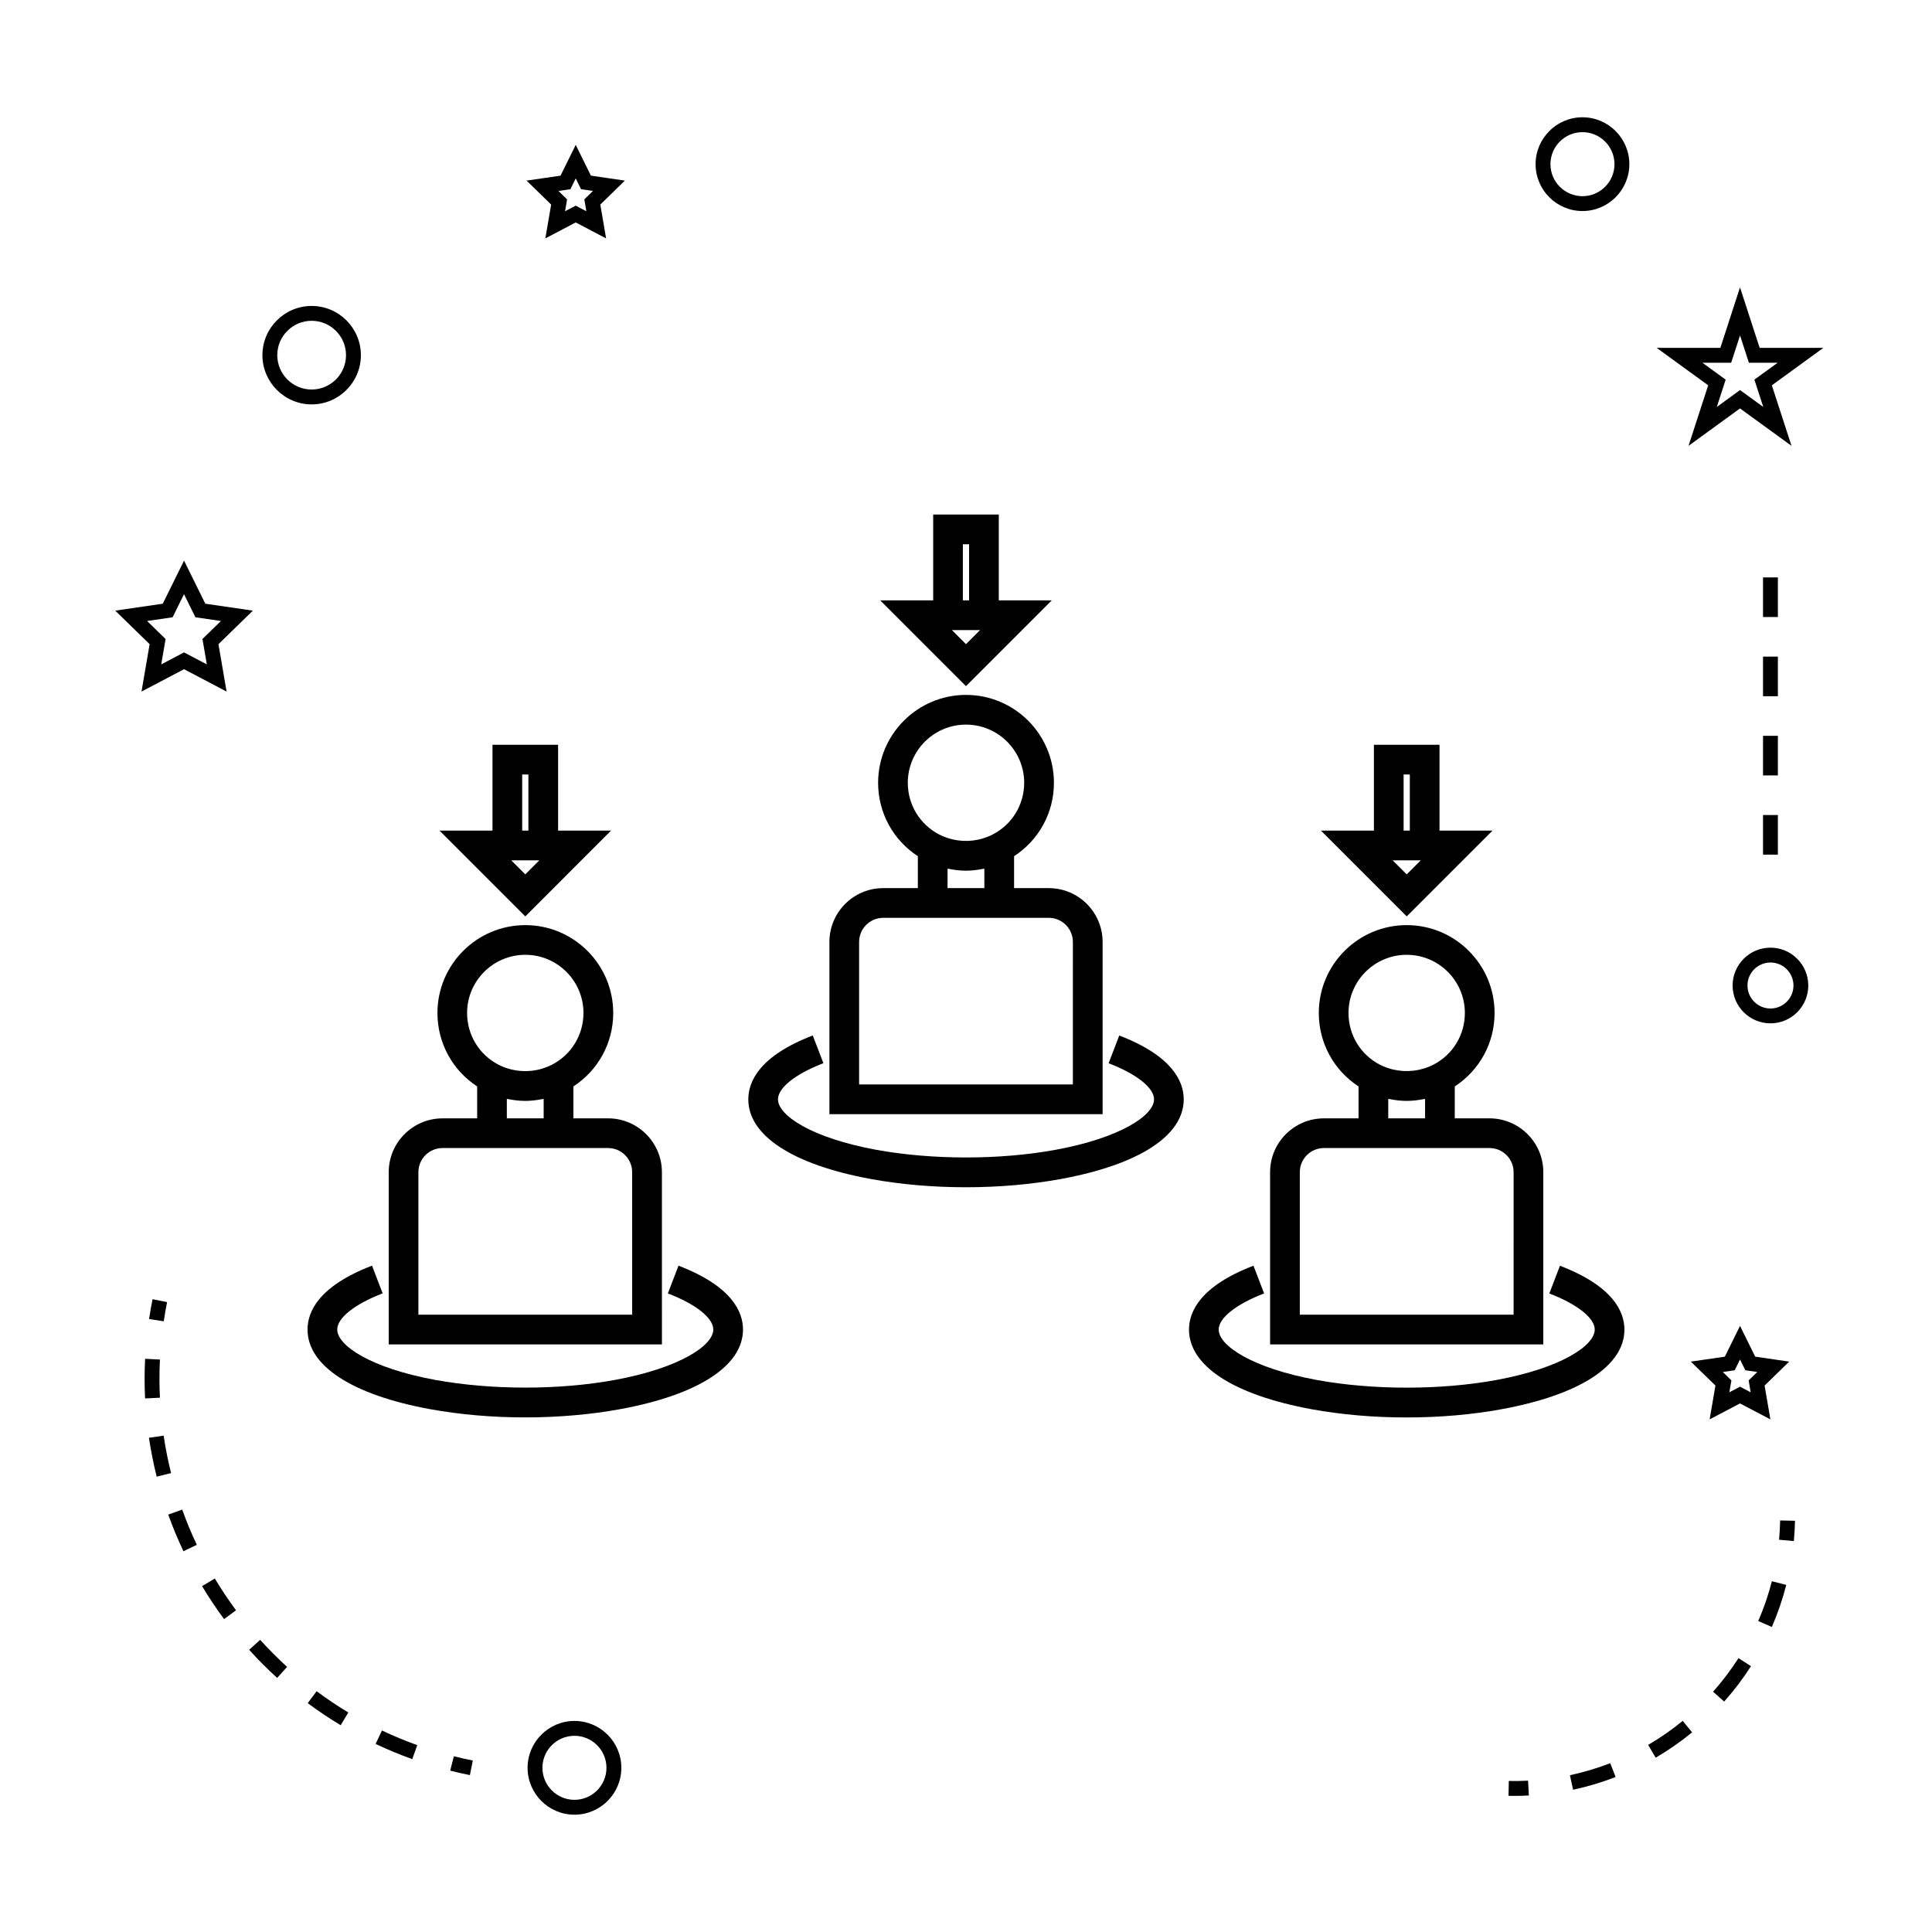
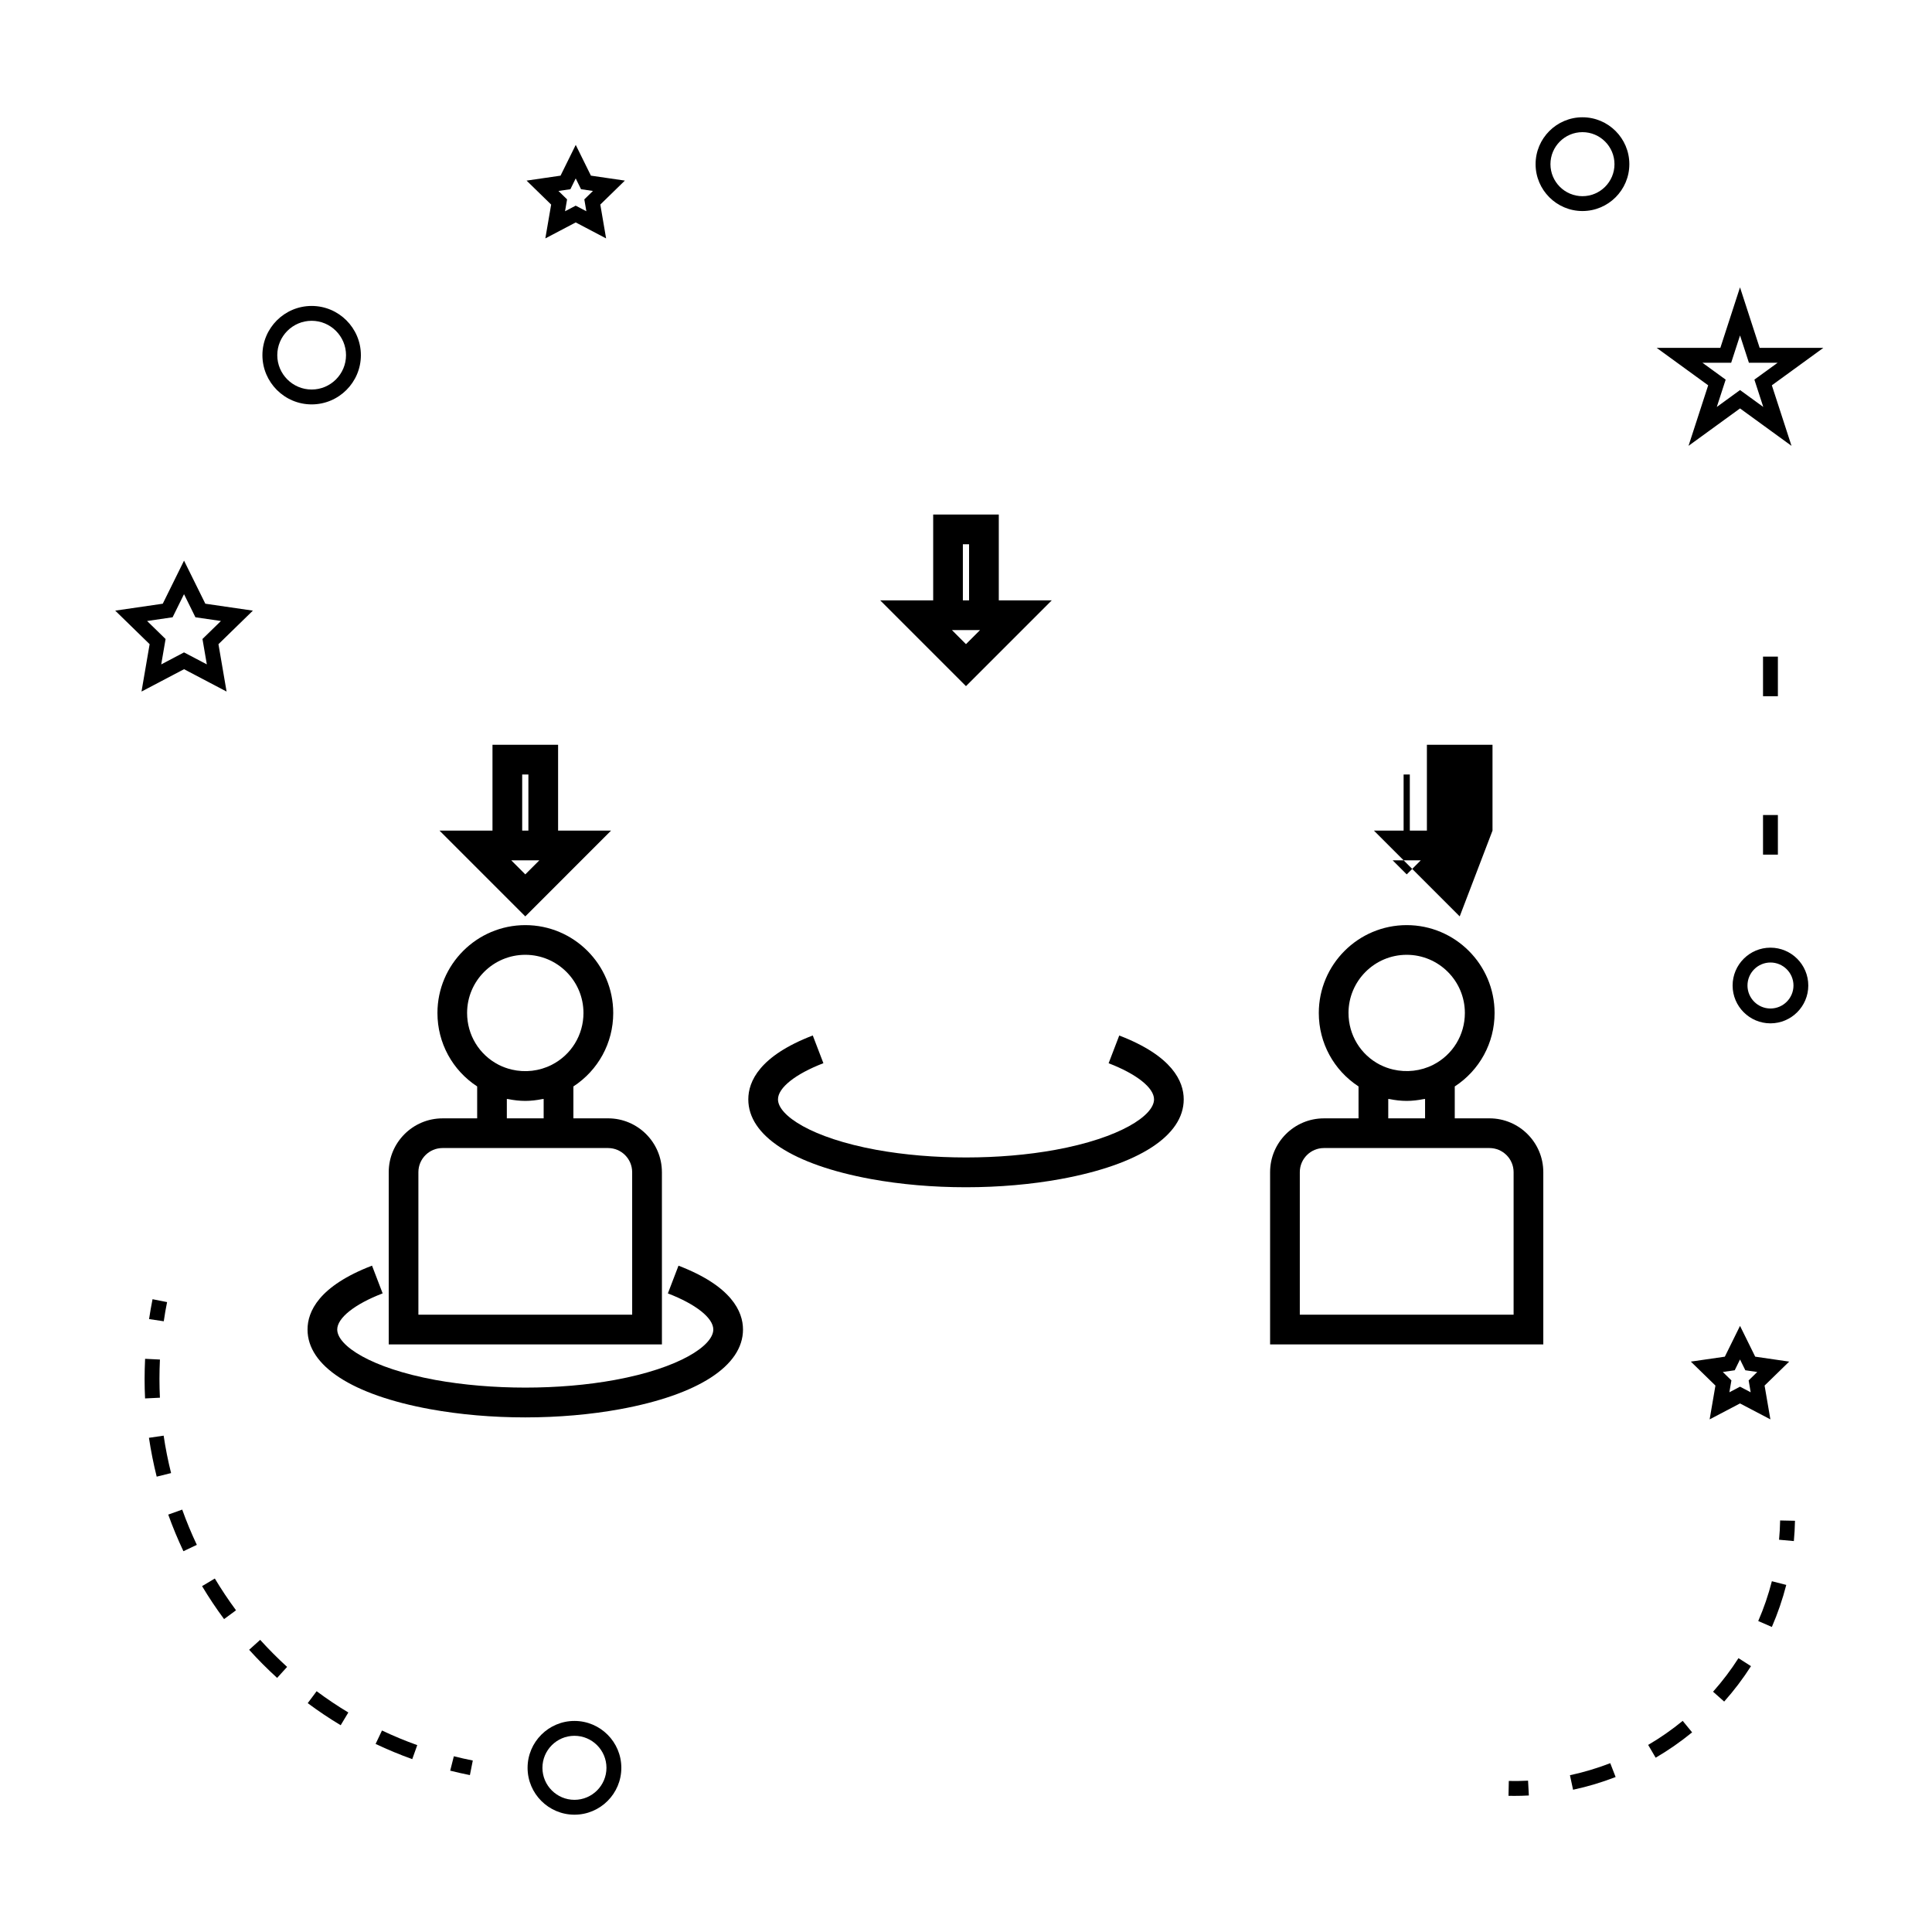
<svg xmlns="http://www.w3.org/2000/svg" fill="#000000" width="800px" height="800px" version="1.1" viewBox="144 144 512 512">
  <g>
    <path d="m319.41 454.63c0-7.863-6.398-14.258-14.258-14.258h-9.199v-8.453c6.555-4.273 10.559-11.504 10.559-19.465 0-12.84-10.449-23.289-23.297-23.289-12.84 0-23.289 10.445-23.289 23.289 0 7.957 3.988 15.188 10.527 19.461v8.461h-9.172c-7.867 0-14.266 6.398-14.266 14.258v45.648h72.402l-0.004-45.652zm-51.625-42.18c0-8.5 6.918-15.418 15.418-15.418 8.508 0 15.422 6.91 15.422 15.418 0 5.824-3.223 11.094-8.406 13.734-3.301 1.68-7.055 2.098-10.605 1.266-1.188-0.285-2.348-0.703-3.469-1.266-0.004 0-0.004-0.004-0.012-0.012-5.144-2.644-8.348-7.894-8.348-13.723zm20.289 22.781v5.137h-9.758v-5.137c0.109 0.027 0.227 0.016 0.336 0.035 1.496 0.301 3.012 0.484 4.555 0.484 1.5 0 2.996-0.184 4.477-0.477 0.129-0.027 0.258-0.016 0.391-0.043zm23.465 57.172h-56.66v-37.773c0-3.519 2.867-6.387 6.391-6.387h43.871c3.519 0 6.387 2.867 6.387 6.387l0.004 37.773z" />
    <path d="m225.5 496.34c0 9.625 11.836 17.316 32.48 21.105 7.957 1.441 16.438 2.18 25.223 2.18 8.691 0 17.387-0.754 25.152-2.184 20.684-3.801 32.547-11.488 32.547-21.102 0-4.723-2.965-11.5-17.094-16.918l-2.816 7.348c7.426 2.852 12.039 6.512 12.039 9.566 0 4.262-8.965 10.219-26.098 13.367-14.695 2.703-32.652 2.703-47.543 0-17.082-3.137-26.02-9.094-26.02-13.367 0-3.059 4.613-6.727 12.035-9.578l-2.816-7.348c-14.125 5.422-17.09 12.195-17.09 16.93z" />
    <path d="m305.94 364.12h-14.039v-22.746h-17.387v22.746h-14.039l22.734 22.734zm-23.555-14.875h1.645v14.871h-1.645zm4.555 22.746-3.731 3.731-3.727-3.731z" />
-     <path d="m436.2 393.62c0-7.863-6.398-14.258-14.258-14.258h-9.199v-8.461c6.555-4.266 10.559-11.5 10.559-19.449 0-12.848-10.449-23.297-23.297-23.297s-23.297 10.449-23.297 23.297c0 7.957 3.988 15.176 10.531 19.449v8.461h-9.18c-7.867 0-14.258 6.398-14.258 14.258v45.648h72.402v-45.648zm-51.625-42.168c0-8.508 6.918-15.422 15.422-15.422 8.508 0 15.422 6.918 15.422 15.422 0 5.82-3.223 11.082-8.406 13.723-3.301 1.68-7.059 2.098-10.605 1.266-1.18-0.285-2.348-0.707-3.465-1.266 0-0.004-0.004-0.004-0.004-0.004h-0.004c-5.156-2.652-8.359-7.898-8.359-13.719zm20.289 22.77v5.137h-9.758v-5.137c0.109 0.027 0.219 0.016 0.332 0.035 1.496 0.301 3.012 0.484 4.559 0.484 1.5 0 2.996-0.184 4.477-0.477 0.129-0.027 0.266-0.016 0.391-0.043zm23.465 57.172h-56.656v-37.773c0-3.519 2.867-6.387 6.387-6.387h43.879c3.519 0 6.387 2.867 6.387 6.387l-0.004 37.773z" />
    <path d="m374.78 456.45c7.941 1.449 16.426 2.184 25.223 2.184 8.699 0 17.398-0.762 25.152-2.188 20.684-3.801 32.543-11.488 32.543-21.105 0-4.723-2.965-11.5-17.086-16.918l-2.816 7.348c7.426 2.852 12.035 6.512 12.035 9.566 0 4.266-8.965 10.223-26.094 13.371-14.68 2.703-32.684 2.715-47.543 0-17.082-3.137-26.02-9.102-26.02-13.371 0-3.059 4.613-6.727 12.035-9.578l-2.816-7.348c-14.121 5.414-17.086 12.191-17.086 16.93-0.008 9.621 11.832 17.312 32.473 21.109z" />
    <path d="m422.73 303.1h-14.039v-22.746h-17.387v22.746h-14.039l22.73 22.734zm-23.559-14.871h1.645v14.871h-1.645zm4.555 22.746-3.731 3.731-3.727-3.731z" />
    <path d="m552.99 454.63c0-7.863-6.398-14.258-14.266-14.258h-9.199v-8.453c6.555-4.273 10.555-11.504 10.555-19.465 0-12.84-10.449-23.289-23.289-23.289-12.848 0-23.297 10.445-23.297 23.289 0 7.961 3.988 15.188 10.531 19.461v8.461h-9.18c-7.867 0-14.258 6.398-14.258 14.258v45.648h72.402zm-51.625-42.18c0-8.5 6.918-15.418 15.422-15.418 8.5 0 15.418 6.91 15.418 15.418 0 5.832-3.223 11.094-8.402 13.734-3.285 1.668-7.074 2.078-10.621 1.25-1.188-0.277-2.34-0.699-3.453-1.254-5.156-2.641-8.363-7.898-8.363-13.73zm20.293 22.781v5.137h-9.758v-5.137c0.117 0.027 0.23 0.016 0.348 0.035 1.492 0.301 3 0.484 4.543 0.484 1.5 0 2.996-0.184 4.477-0.477 0.129-0.027 0.262-0.016 0.391-0.043zm23.461 57.172h-56.656v-37.773c0-3.519 2.867-6.387 6.387-6.387h43.879c3.519 0 6.391 2.867 6.391 6.387z" />
-     <path d="m491.57 517.46c7.949 1.441 16.43 2.18 25.223 2.18 8.684 0 17.387-0.754 25.152-2.184 20.684-3.801 32.543-11.488 32.543-21.102 0-4.723-2.965-11.5-17.086-16.918l-2.816 7.348c7.426 2.852 12.035 6.512 12.035 9.566 0 4.262-8.965 10.219-26.094 13.367-14.715 2.703-32.672 2.703-47.543 0-17.082-3.137-26.02-9.094-26.02-13.367 0-3.059 4.613-6.727 12.035-9.578l-2.816-7.348c-14.121 5.414-17.086 12.191-17.086 16.93-0.004 9.617 11.828 17.309 32.473 21.105z" />
-     <path d="m539.53 364.12h-14.043v-22.746h-17.387v22.746h-14.039l22.734 22.734zm-23.559-14.875h1.645v14.871h-1.645zm4.555 22.746-3.731 3.731-3.731-3.731z" />
+     <path d="m539.53 364.12v-22.746h-17.387v22.746h-14.039l22.734 22.734zm-23.559-14.875h1.645v14.871h-1.645zm4.555 22.746-3.731 3.731-3.731-3.731z" />
    <path d="m308.66 612.49c0-6.856-5.574-12.422-12.422-12.422-6.848 0-12.422 5.574-12.422 12.422 0 6.848 5.574 12.422 12.422 12.422 6.848 0 12.422-5.57 12.422-12.422zm-20.91 0c0-4.68 3.809-8.484 8.484-8.484s8.484 3.809 8.484 8.484c0 4.676-3.809 8.484-8.484 8.484-4.672 0-8.484-3.805-8.484-8.484z" />
    <path d="m181.5 327.27 11.273-5.926 11.273 5.926-2.152-12.555 9.121-8.891-12.602-1.836-5.641-11.414-5.637 11.414-12.602 1.836 9.121 8.891zm1.484-18.699 6.758-0.988 3.023-6.125 3.023 6.125 6.758 0.988-4.891 4.769 1.156 6.727-6.047-3.176-6.039 3.184 1.156-6.727z" />
    <path d="m288.52 207.18 8.051-4.234 8.051 4.234-1.535-8.969 6.512-6.352-9-1.312-4.023-8.148-4.027 8.152-9 1.312 6.512 6.352zm6.641-13.035 1.41-2.859 1.41 2.859 3.16 0.461-2.289 2.231 0.539 3.148-2.824-1.484-2.824 1.484 0.539-3.148-2.289-2.231z" />
    <path d="m592.09 504.84 6.519 6.352-1.539 8.957 8.051-4.223 8.051 4.223-1.539-8.957 6.519-6.352-9.004-1.309-4.023-8.16-4.027 8.164zm13.031-0.566 1.41 2.859 3.16 0.457-2.281 2.231 0.539 3.148-2.824-1.484-2.824 1.484 0.539-3.148-2.281-2.231 3.16-0.457z" />
    <path d="m605.12 220.15-5.211 16.043h-16.863l13.641 9.918-5.207 16.039 13.645-9.914 13.645 9.918-5.211-16.043 13.641-9.918h-16.867zm3.812 24.457 2.352 7.238-6.156-4.477-6.16 4.481 2.352-7.242-6.156-4.477h7.613l2.352-7.238 2.352 7.238h7.613z" />
    <path d="m563.37 175.08c-6.848 0-12.422 5.574-12.422 12.422s5.574 12.422 12.422 12.422 12.422-5.574 12.422-12.422-5.566-12.422-12.422-12.422zm0 20.91c-4.68 0-8.484-3.809-8.484-8.484 0-4.676 3.809-8.484 8.484-8.484 4.676 0 8.484 3.809 8.484 8.484 0.004 4.672-3.801 8.484-8.484 8.484z" />
    <path d="m603.16 405.17c0 5.531 4.496 10.027 10.027 10.027s10.027-4.496 10.027-10.027-4.496-10.027-10.027-10.027c-5.527-0.004-10.027 4.5-10.027 10.027zm10.035-6.094c3.359 0 6.094 2.734 6.094 6.094s-2.734 6.094-6.094 6.094-6.094-2.734-6.094-6.094 2.731-6.094 6.094-6.094z" />
    <path d="m226.59 251.17c7.195 0 13.047-5.852 13.047-13.043 0-7.195-5.852-13.047-13.047-13.047s-13.047 5.852-13.047 13.047c0.008 7.188 5.859 13.043 13.047 13.043zm0-22.156c5.023 0 9.109 4.09 9.109 9.109 0 5.023-4.09 9.105-9.109 9.105-5.023 0-9.109-4.082-9.109-9.105 0-5.019 4.09-9.109 9.109-9.109z" />
    <path d="m268.53 614.42 0.766-3.863c-1.691-0.332-3.371-0.715-5.023-1.129l-0.965 3.816c1.723 0.438 3.465 0.824 5.223 1.176z" />
    <path d="m217.44 588.66 2.648-2.914c-2.492-2.273-4.894-4.688-7.141-7.168l-2.922 2.633c2.336 2.59 4.828 5.09 7.414 7.449z" />
    <path d="m253.25 610.19 1.328-3.711c-3.168-1.133-6.32-2.441-9.348-3.879l-1.691 3.559c3.152 1.492 6.414 2.848 9.711 4.031z" />
    <path d="m225.55 595.35c2.793 2.078 5.727 4.051 8.734 5.852l2.027-3.375c-2.887-1.738-5.715-3.633-8.402-5.637z" />
    <path d="m189.34 534.38c-0.82-3.266-1.484-6.602-1.973-9.918l-3.894 0.57c0.516 3.441 1.203 6.906 2.051 10.297z" />
    <path d="m196.16 553.4c-1.441-3.051-2.746-6.191-3.871-9.34l-3.703 1.324c1.172 3.273 2.523 6.539 4.023 9.703z" />
    <path d="m197.55 564.34c1.801 3.008 3.762 5.953 5.832 8.738l3.164-2.336c-1.988-2.691-3.879-5.527-5.617-8.418z" />
    <path d="m182.32 509.43c0 1.727 0.043 3.449 0.125 5.168l3.934-0.191c-0.078-1.648-0.121-3.312-0.121-4.977 0-1.711 0.043-3.422 0.125-5.137l-3.93-0.195c-0.082 1.773-0.133 3.559-0.133 5.332z" />
    <path d="m188.28 489.07-3.856-0.766c-0.352 1.758-0.656 3.512-0.918 5.266l3.894 0.582c0.242-1.699 0.535-3.387 0.879-5.082z" />
    <path d="m619.69 547.02-3.938-0.082c-0.031 1.715-0.125 3.418-0.285 5.106l3.922 0.355c0.164-1.777 0.266-3.57 0.301-5.379z" />
    <path d="m580.78 606.42 1.988 3.391c3.391-1.984 6.644-4.246 9.66-6.719l-2.496-3.043c-2.859 2.348-5.941 4.492-9.152 6.371z" />
    <path d="m609.95 573.59 3.609 1.57c1.562-3.594 2.844-7.344 3.82-11.141l-3.816-0.977c-0.914 3.59-2.133 7.144-3.613 10.547z" />
    <path d="m560.88 618.3c3.832-0.82 7.625-1.953 11.277-3.371l-1.422-3.668c-3.465 1.34-7.059 2.414-10.684 3.191z" />
    <path d="m597.98 592.32 2.945 2.613c2.609-2.934 5-6.086 7.106-9.383l-3.316-2.121c-2 3.125-4.262 6.117-6.734 8.891z" />
    <path d="m543.77 619.91c0.523 0.012 1.043 0.016 1.562 0.016 1.285 0 2.562-0.031 3.832-0.105l-0.211-3.926c-1.68 0.09-3.391 0.109-5.102 0.078z" />
    <path d="m611.22 359.99h3.938v10.496h-3.938z" />
    <path d="m611.22 318.01h3.938v10.496h-3.938z" />
-     <path d="m611.22 339h3.938v10.496h-3.938z" />
-     <path d="m611.22 297.02h3.938v10.496h-3.938z" />
  </g>
</svg>